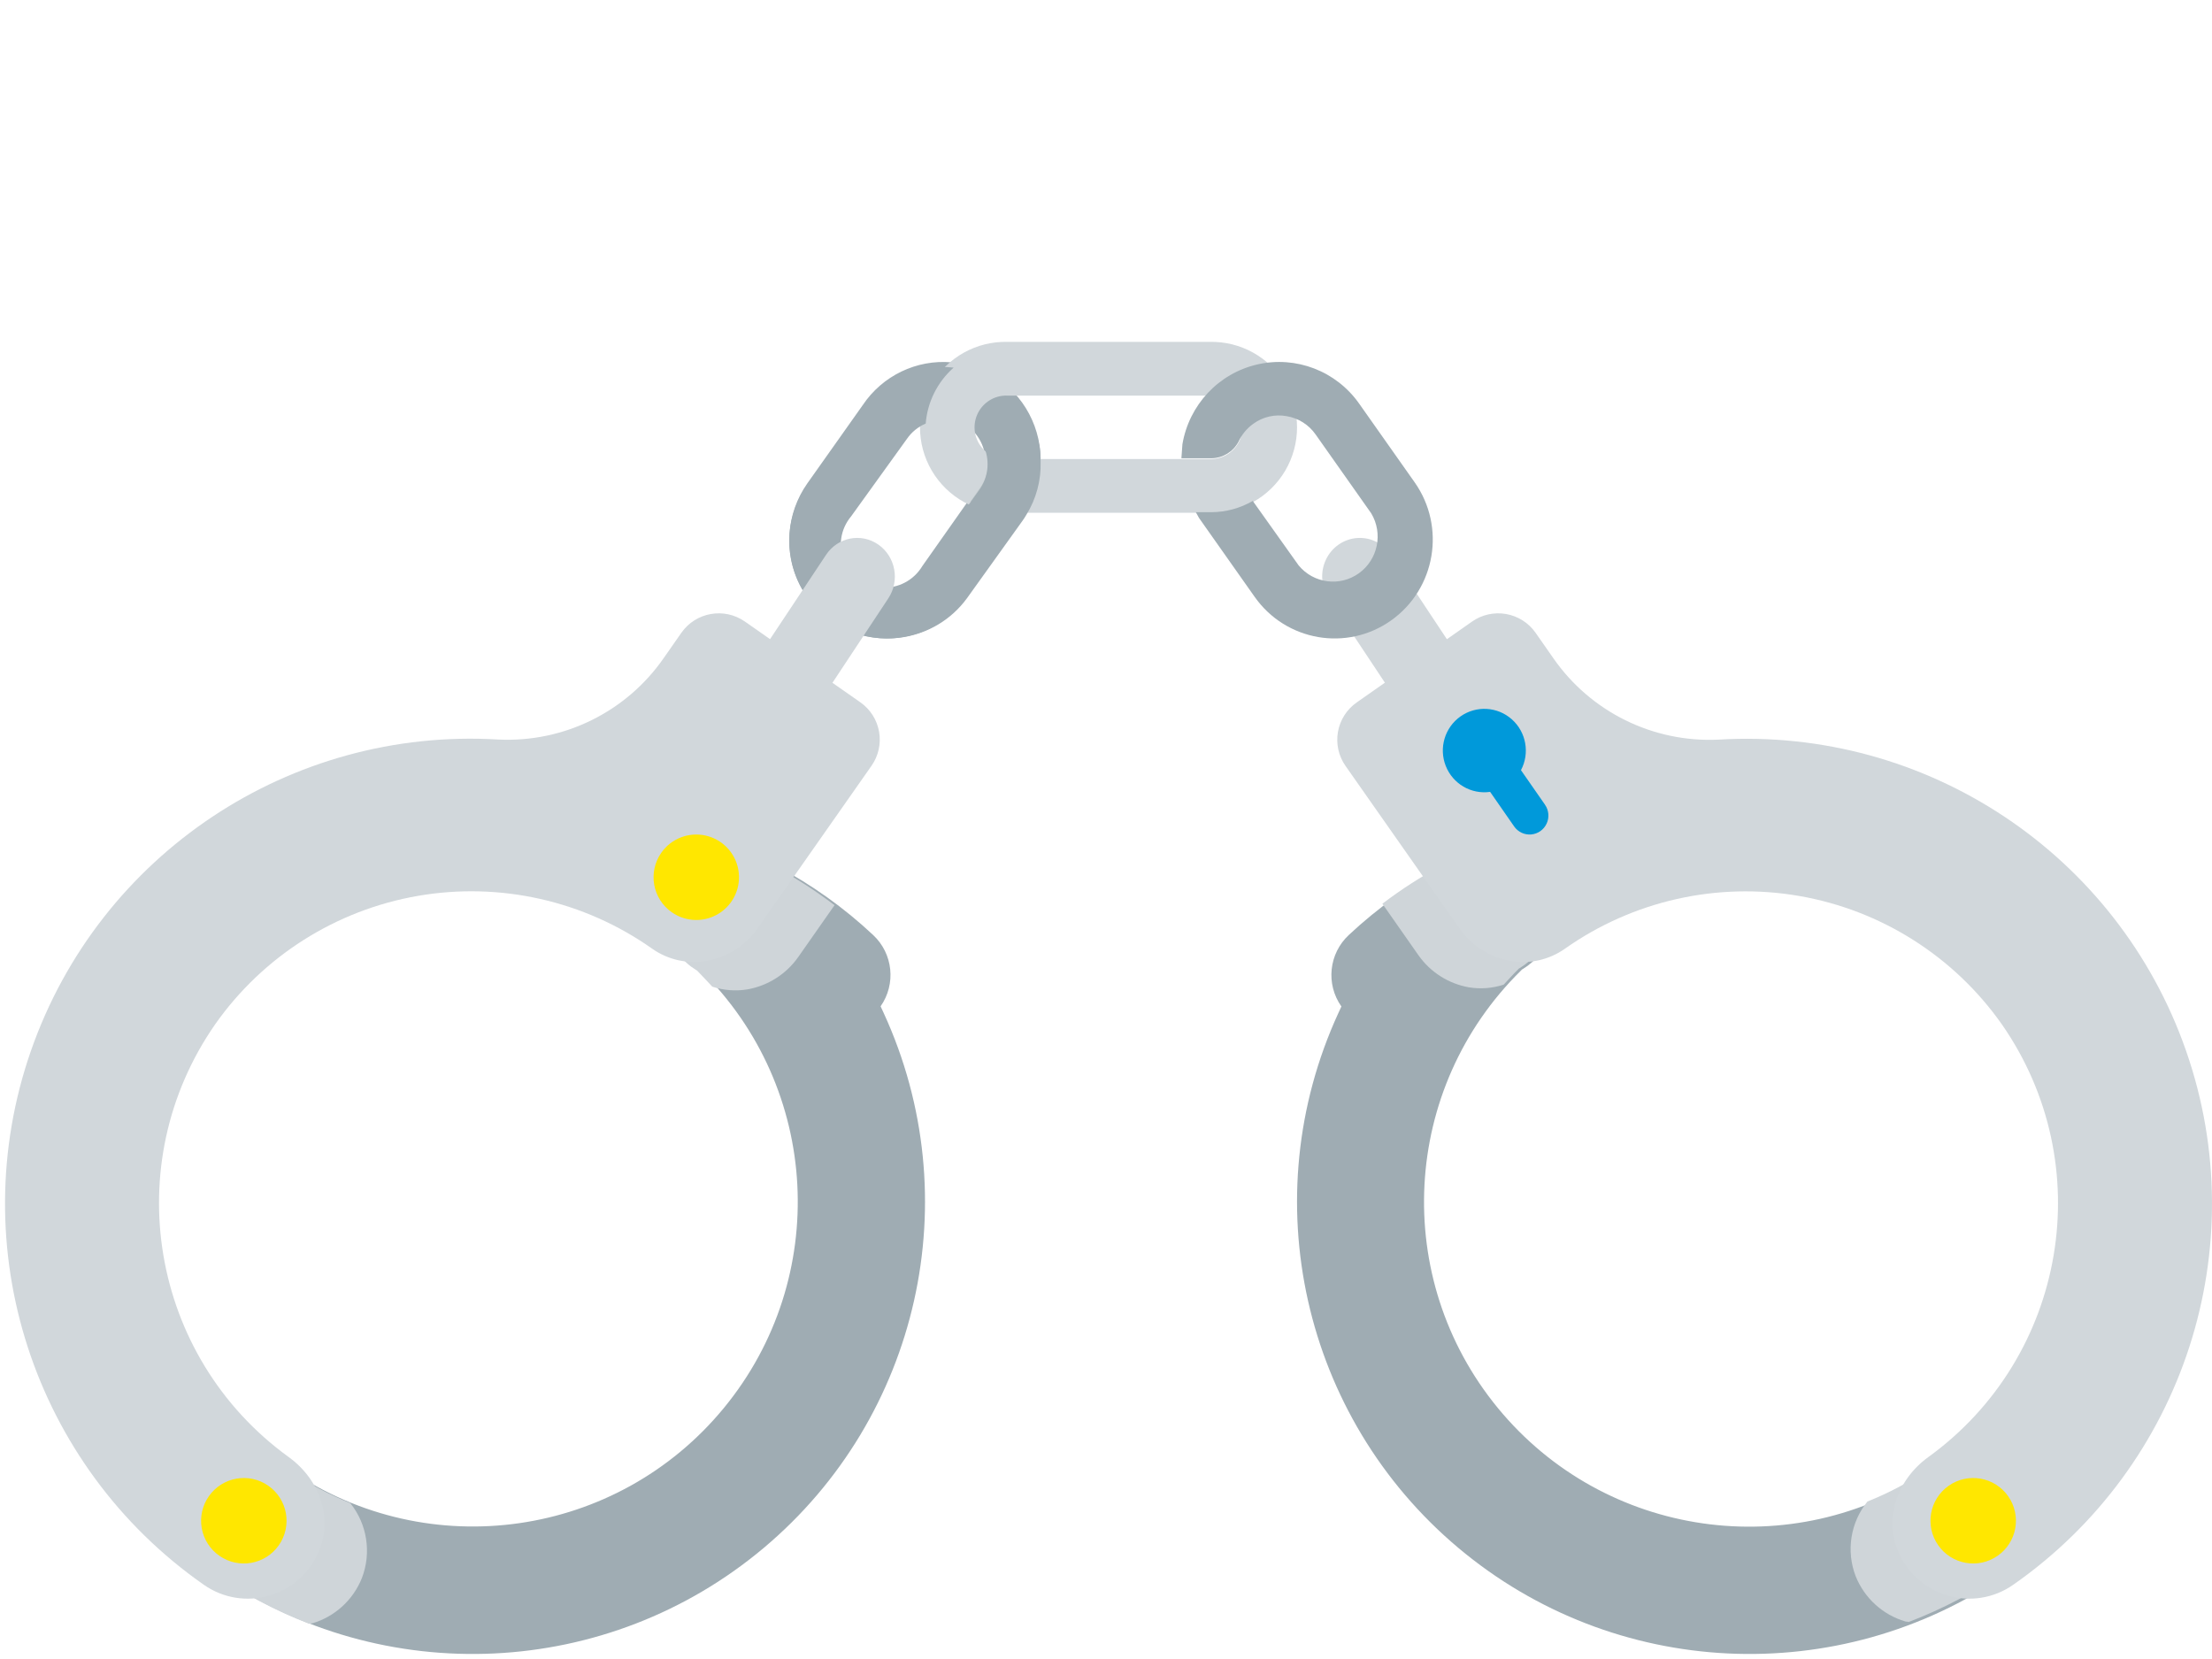
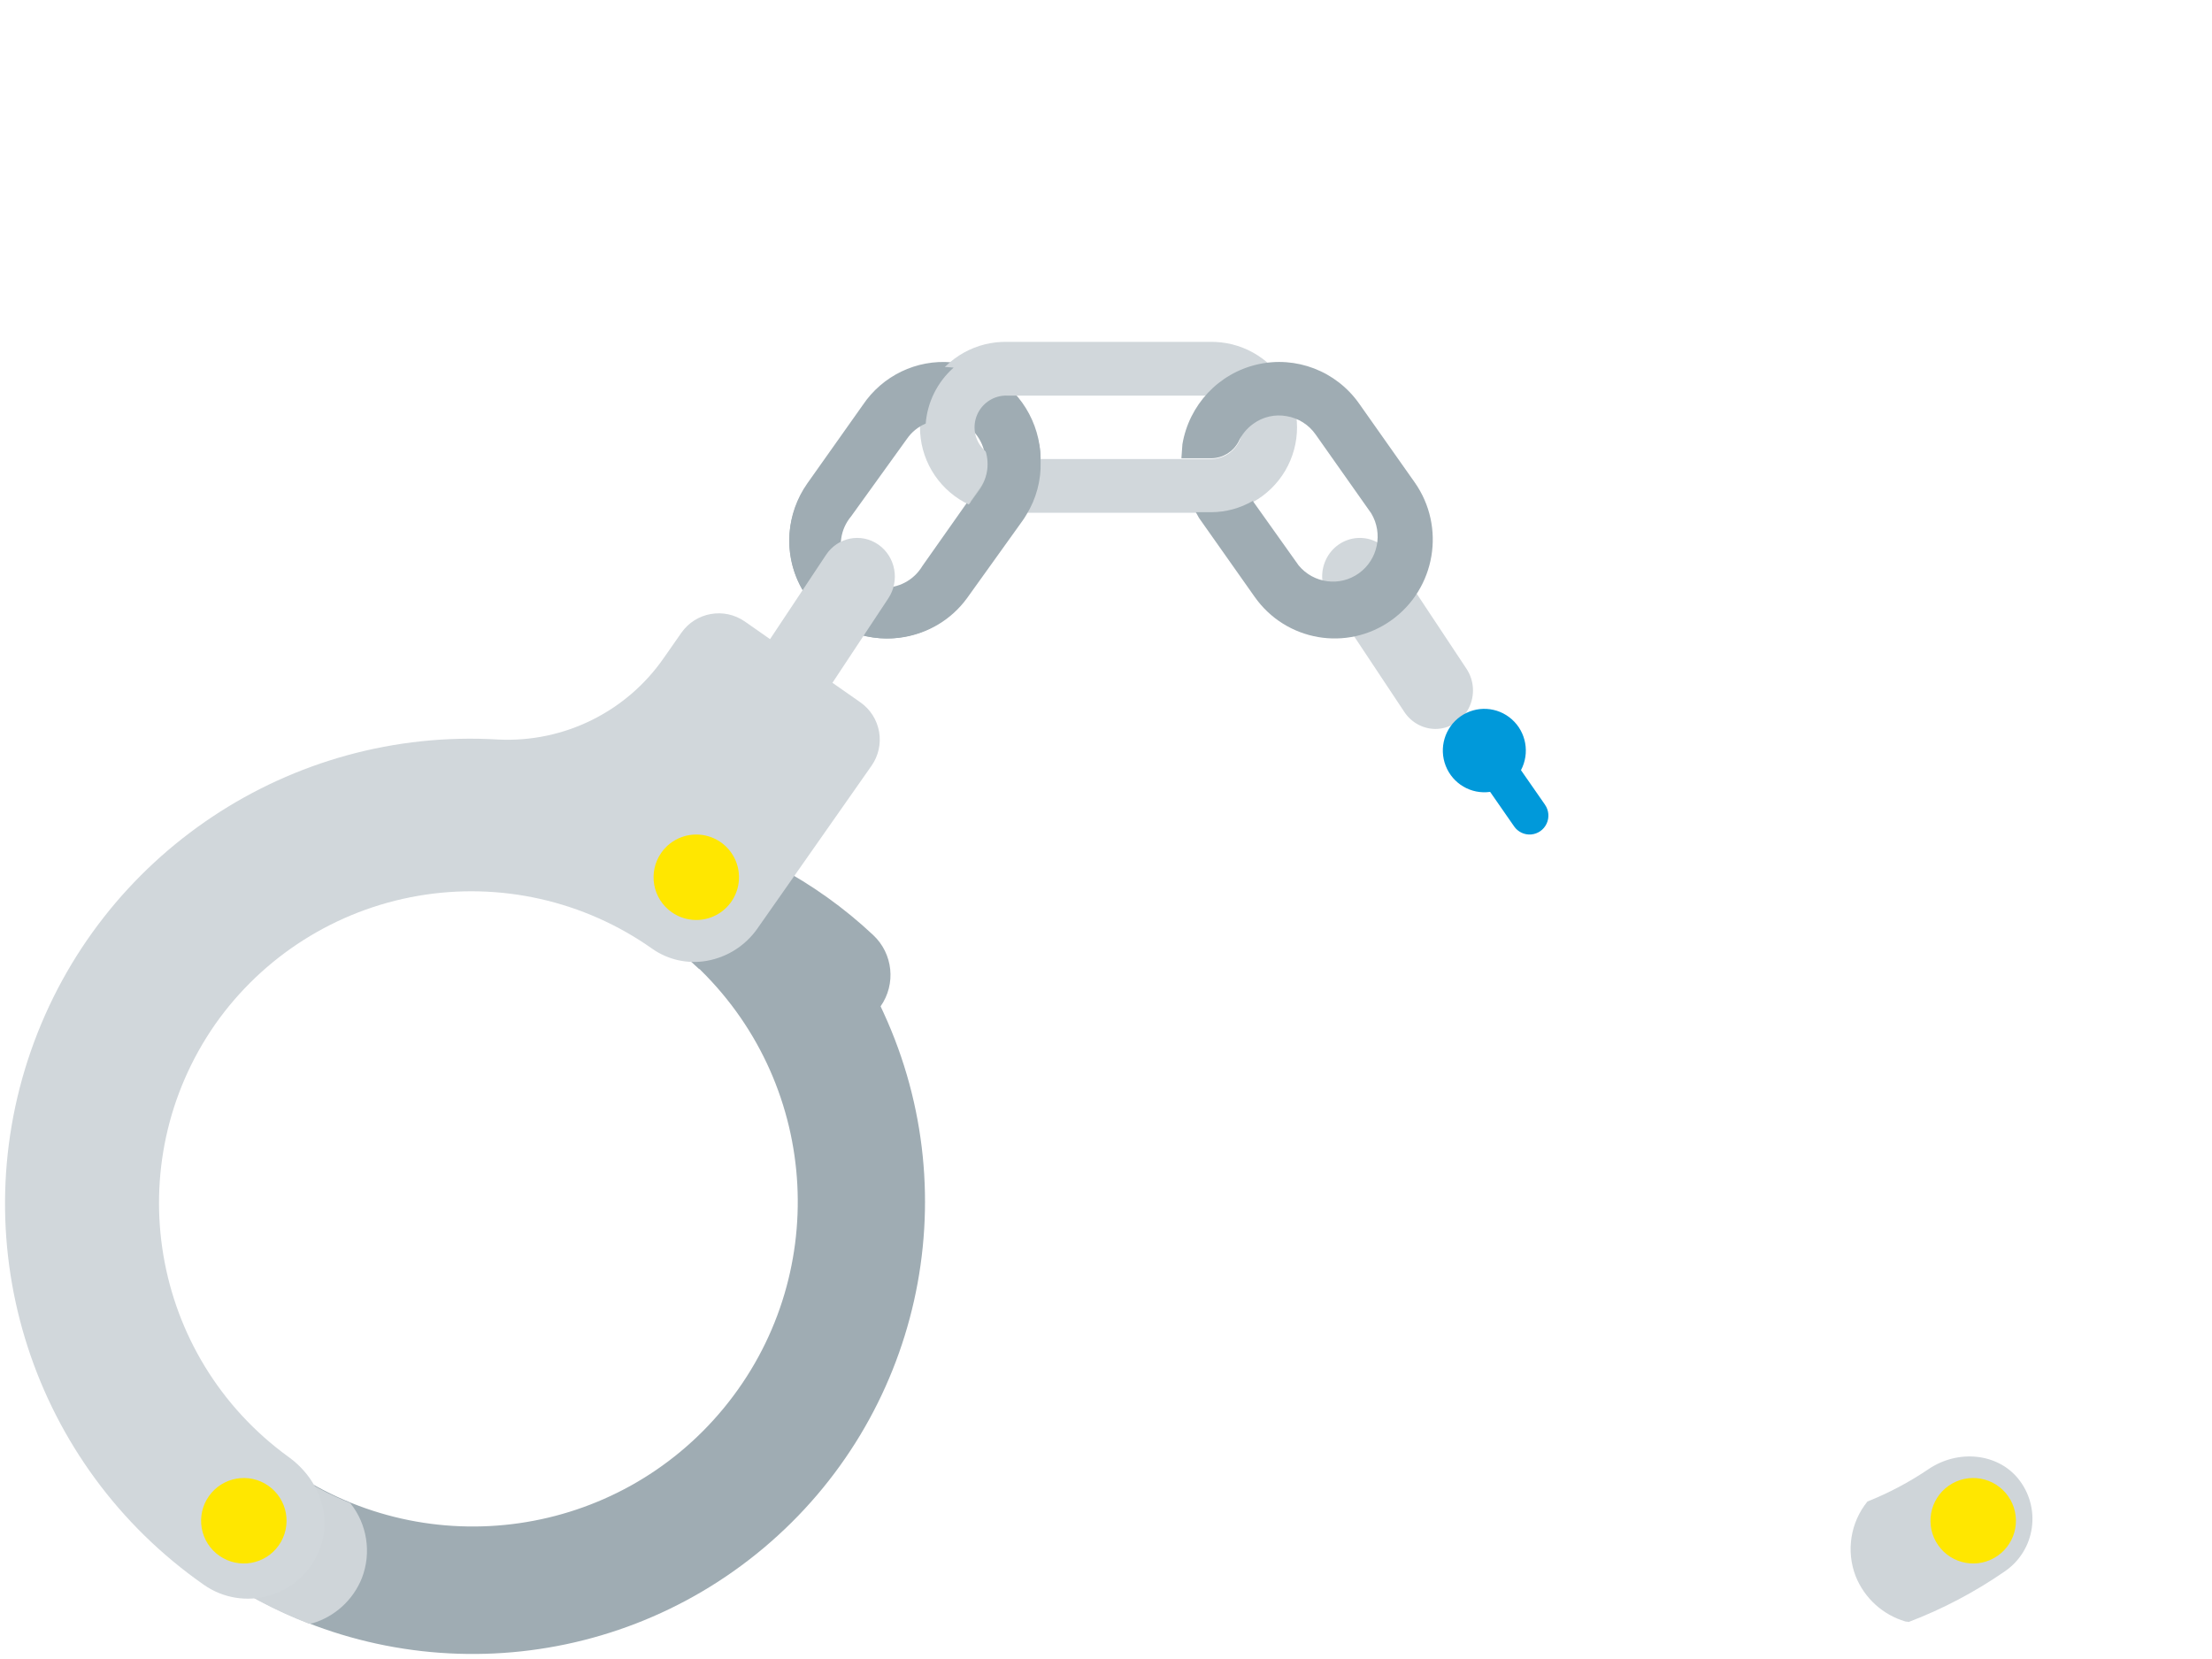
<svg xmlns="http://www.w3.org/2000/svg" width="440px" height="330px" viewBox="0 0 440 330" version="1.1">
  <title>Graphic elements / Icons / Rich icons / Crime</title>
  <g id="Graphic-elements-/-Icons-/-Rich-icons-/-Crime" stroke="none" stroke-width="1" fill="none" fill-rule="evenodd">
    <g id="Crime" transform="translate(1, 68)" fill-rule="nonzero">
      <path d="M175.342,59 C168.105,58.998 161.473,54.92 158.154,48.431 C154.835,41.941 155.384,34.125 159.575,28.172 L170.593,12.608 C174.522,6.732 181.298,3.465 188.298,4.072 C195.297,4.678 201.421,9.063 204.3,15.529 C207.179,21.995 206.36,29.527 202.16,35.209 L191.197,50.773 C187.554,55.955 181.639,59.024 175.342,59 Z M186.36,14.998 C183.482,14.978 180.776,16.377 179.11,18.745 L168.147,34.309 C166.033,36.875 165.521,40.419 166.82,43.488 C168.12,46.556 171.012,48.633 174.311,48.865 C177.61,49.098 180.761,47.448 182.471,44.592 L193.434,29.028 L193.434,29.028 C195.326,26.32 195.57,22.774 194.065,19.828 C192.56,16.883 189.557,15.025 186.272,15.01 L186.36,14.998 Z" id="Shape" fill="#9FACB3" />
      <path d="M239.571,33.994 L199.429,33.994 C193.256,34.153 187.483,30.949 184.35,25.625 C181.217,20.302 181.217,13.698 184.35,8.375 C187.483,3.051 193.256,-0.153 199.429,0.006 L239.571,0.006 C245.744,-0.153 251.517,3.051 254.65,8.375 C257.783,13.698 257.783,20.302 254.65,25.625 C251.517,30.949 245.744,34.153 239.571,33.994 L239.571,33.994 Z M199.429,10.692 C197.113,10.594 194.93,11.775 193.743,13.767 C192.556,15.759 192.556,18.241 193.743,20.233 C194.93,22.225 197.113,23.406 199.429,23.308 L239.571,23.308 C241.887,23.406 244.07,22.225 245.257,20.233 C246.444,18.241 246.444,15.759 245.257,13.767 C244.07,11.775 241.887,10.594 239.571,10.692 L199.429,10.692 Z" id="Shape" fill="#D1D7DB" />
      <path d="M194.632,20 C196.103,22.893 195.84,26.373 193.952,29.009 L193.952,29.009 L192,31.792 C194.453,33.214 197.229,33.974 200.059,34 L203.173,34 C205.123,30.829 206.103,27.151 205.991,23.423 L200.059,23.423 C197.755,23.4 195.658,22.078 194.632,20 L194.632,20 Z" id="Path" fill="#C2CBCD" />
-       <path d="M36.191,236.475 C35.556,232.865 36.52,229.157 38.835,226.314 C42.945,221.24 50.797,220.418 56.728,224.449 C84.367,243.253 121.79,237.873 143.008,212.045 C164.227,186.217 162.232,148.472 138.41,125.022 L138.221,124.822 L137.977,124.678 C136.69,123.889 135.56,122.869 134.645,121.668 L134.245,121.246 C132.934,120.136 131.601,119.092 130.191,118.093 C125.958,115.245 123.876,110.115 124.926,105.123 C125.878,100.868 128.896,97.371 132.967,95.807 C136.883,94.339 141.271,94.896 144.697,97.295 C147.607,99.348 150.392,101.573 153.038,103.957 L153.271,104.157 L153.538,104.301 C160.499,107.997 166.938,112.601 172.686,117.993 C176.643,121.692 177.273,127.738 174.164,132.173 L174.164,132.173 L174.775,133.494 C191.691,170.291 181.924,213.852 150.915,239.908 C119.907,265.965 75.304,268.091 41.956,245.103 C38.947,243.124 36.868,240.011 36.191,236.475 Z" id="Path" fill="#9FACB3" />
+       <path d="M36.191,236.475 C35.556,232.865 36.52,229.157 38.835,226.314 C42.945,221.24 50.797,220.418 56.728,224.449 C84.367,243.253 121.79,237.873 143.008,212.045 C164.227,186.217 162.232,148.472 138.41,125.022 L138.221,124.822 L137.977,124.678 L134.245,121.246 C132.934,120.136 131.601,119.092 130.191,118.093 C125.958,115.245 123.876,110.115 124.926,105.123 C125.878,100.868 128.896,97.371 132.967,95.807 C136.883,94.339 141.271,94.896 144.697,97.295 C147.607,99.348 150.392,101.573 153.038,103.957 L153.271,104.157 L153.538,104.301 C160.499,107.997 166.938,112.601 172.686,117.993 C176.643,121.692 177.273,127.738 174.164,132.173 L174.164,132.173 L174.775,133.494 C191.691,170.291 181.924,213.852 150.915,239.908 C119.907,265.965 75.304,268.091 41.956,245.103 C38.947,243.124 36.868,240.011 36.191,236.475 Z" id="Path" fill="#9FACB3" />
      <path d="M36.128,236.243 C35.628,232.736 36.605,229.179 38.824,226.43 C42.913,221.346 50.724,220.522 56.625,224.561 C60.4,227.128 64.437,229.28 68.668,230.98 C72.034,235.165 72.923,240.841 71,245.866 C69.266,250.231 65.643,253.556 61.166,254.889 C60.956,254.955 60.735,254.889 60.525,255 C53.762,252.405 47.336,248.994 41.388,244.842 C38.521,242.839 36.614,239.722 36.128,236.243 L36.128,236.243 Z" id="Path" fill="#CFD5D9" />
-       <path d="M137.855,125.266 L137.665,125.065 L137.419,124.919 C136.123,124.125 134.985,123.098 134.064,121.889 L133.661,121.464 C132.341,120.346 130.999,119.295 129.579,118.288 C125.303,115.415 123.205,110.232 124.277,105.194 C125.235,100.909 128.275,97.387 132.375,95.812 C136.318,94.335 140.736,94.895 144.186,97.311 C147.116,99.378 149.921,101.619 152.585,104.02 L152.82,104.221 L153.088,104.367 C157.255,106.614 161.238,109.186 165,112.06 L157.764,122.392 C155.381,125.767 151.765,128.069 147.698,128.799 C145.351,129.191 142.944,129.007 140.685,128.263 C139.745,127.267 138.817,126.239 137.855,125.266 Z" id="Path" fill="#CFD5D9" style="mix-blend-mode: multiply;" />
      <path d="M39.572,247.255 C5.585,223.538 -8.476,180.138 5.154,141.022 C18.783,101.906 56.78,76.612 98.161,79.107 C111.181,79.723 123.6,73.597 131.026,62.895 L134.541,57.862 C137.417,53.765 143.071,52.77 147.175,55.639 L170.13,71.695 C172.103,73.075 173.446,75.182 173.863,77.552 C174.28,79.921 173.737,82.359 172.354,84.329 L149.622,116.752 C147.257,120.111 143.659,122.4 139.612,123.119 C135.806,123.802 131.884,122.934 128.724,120.708 C115.208,111.16 98.444,107.38 82.134,110.202 C65.824,113.025 51.31,122.219 41.796,135.753 C22.407,163.628 28.898,201.877 56.399,221.81 C62.65,226.31 65.163,233.933 62.516,240.355 C60.774,244.716 57.126,248.038 52.618,249.367 C48.175,250.692 43.369,249.914 39.572,247.255 Z" id="Path" fill="#D1D7DB" />
      <path d="M42.635,241.467 C46.481,244.155 51.777,243.216 54.466,239.37 C57.154,235.525 56.218,230.227 52.374,227.536 C48.53,224.846 43.233,225.781 40.542,229.624 C39.245,231.471 38.737,233.758 39.13,235.981 C39.522,238.203 40.784,240.177 42.635,241.467 L42.635,241.467 Z" id="Path" fill="#FFE700" />
      <path d="M132.622,113.459 C135.437,115.433 139.163,115.517 142.064,113.671 C144.964,111.825 146.467,108.413 145.871,105.027 C145.275,101.64 142.698,98.946 139.341,98.202 C135.985,97.458 132.511,98.809 130.54,101.627 C129.246,103.471 128.738,105.755 129.129,107.975 C129.519,110.194 130.776,112.167 132.622,113.459 L132.622,113.459 Z" id="Path" fill="#FFE700" />
      <path d="M194.845,21 C194.662,20.302 194.431,19.632 194.155,19 C194.32,19.709 194.552,20.382 194.845,21 Z" id="Path" fill="#9FACB3" />
      <path d="M205.824,21.091 C205.204,17.466 203.549,14.093 201.056,11.371 L200,11.371 C197.958,11.341 196.032,12.31 194.851,13.962 C193.669,15.613 193.383,17.735 194.086,19.636 C194.392,20.12 194.649,20.633 194.853,21.168 C195.922,23.923 195.53,27.026 193.808,29.434 L193.808,29.434 L191.785,32.255 L182.748,44.907 C181.023,47.738 177.844,49.374 174.516,49.143 C171.188,48.912 168.27,46.854 166.959,43.812 C165.648,40.77 166.165,37.256 168.298,34.713 L179.413,19.283 C180.339,17.943 181.63,16.891 183.137,16.253 C183.476,11.972 185.467,7.985 188.695,5.122 C181.641,4.334 174.712,7.412 170.61,13.156 L159.494,28.585 C153.381,37.307 155.495,49.283 164.232,55.429 C172.97,61.574 185.069,59.593 191.352,50.99 L202.412,35.561 C202.69,35.186 202.923,34.79 203.156,34.404 C205.121,31.234 206.106,27.564 205.991,23.846 C206.002,22.925 205.946,22.004 205.824,21.091 L205.824,21.091 Z" id="Path" fill="#9FACB3" />
      <path d="M284.573,77 C282.089,76.999 279.766,75.745 278.365,73.648 L263.392,51.099 C261.813,48.837 261.558,45.878 262.725,43.368 C263.892,40.858 266.298,39.192 269.011,39.016 C271.724,38.839 274.317,40.18 275.786,42.518 L290.715,65.044 C292.265,67.39 292.424,70.417 291.13,72.919 C289.835,75.421 287.298,76.99 284.529,77 L284.573,77 Z" id="Path" fill="#D1D7DB" />
-       <path d="M403.808,236.508 C404.445,232.898 403.479,229.191 401.164,226.348 C397.053,221.273 389.197,220.452 383.263,224.482 C355.613,243.287 318.176,237.907 296.948,212.079 C275.721,186.25 277.716,148.505 301.548,125.055 L301.737,124.855 L301.982,124.711 C303.269,123.922 304.4,122.902 305.315,121.702 L305.715,121.28 C307.026,120.169 308.36,119.126 309.771,118.126 C314.035,115.285 316.139,110.135 315.082,105.123 C314.13,100.868 311.11,97.371 307.037,95.807 C303.12,94.339 298.73,94.896 295.304,97.295 C292.392,99.348 289.605,101.573 286.959,103.957 L286.725,104.157 L286.459,104.301 C279.498,107.989 273.06,112.585 267.313,117.971 C263.32,121.674 262.684,127.758 265.825,132.206 L265.825,132.206 L265.213,133.528 C248.313,170.315 258.085,213.852 289.089,239.901 C320.094,265.95 364.691,268.093 398.053,245.136 C401.054,243.15 403.128,240.041 403.808,236.508 L403.808,236.508 Z" id="Path" fill="#9FACB3" />
      <g id="Group" style="mix-blend-mode: multiply;" transform="translate(273, 94)" fill="#CFD5D9">
        <path d="M130.156,141.924 C130.659,138.425 129.677,134.874 127.447,132.131 C123.34,127.057 115.491,126.235 109.563,130.266 C105.77,132.828 101.713,134.976 97.462,136.672 C94.08,140.849 93.187,146.514 95.119,151.529 C96.861,155.885 100.502,159.203 105,160.534 C105.211,160.6 105.433,160.534 105.644,160.645 C112.439,158.055 118.896,154.651 124.872,150.507 C127.752,148.508 129.668,145.397 130.156,141.924 L130.156,141.924 Z" id="Path" />
-         <path d="M27.921,30.879 L28.109,30.679 L28.354,30.534 C29.64,29.746 30.769,28.726 31.684,27.525 L32.084,27.104 C33.394,25.993 34.726,24.949 36.136,23.95 C40.396,21.109 42.498,15.96 41.443,10.948 C40.491,6.693 37.474,3.196 33.405,1.632 C29.491,0.165 25.105,0.722 21.682,3.12 C18.773,5.173 15.989,7.398 13.344,9.782 L13.111,9.982 L12.845,10.126 C8.694,12.356 4.725,14.91 0.977,17.766 L8.16,28.025 C10.525,31.376 14.114,33.662 18.151,34.387 C20.48,34.777 22.869,34.594 25.112,33.854 C26.045,32.866 26.933,31.845 27.921,30.879 Z" id="Path" />
      </g>
-       <path d="M399.428,247.256 C433.415,223.541 447.476,180.145 433.846,141.034 C420.217,101.922 382.22,76.63 340.839,79.124 C327.819,79.74 315.4,73.615 307.974,62.915 L304.459,57.882 C303.078,55.901 300.963,54.554 298.583,54.136 C296.203,53.719 293.755,54.268 291.781,55.66 L268.87,71.725 C266.897,73.105 265.554,75.211 265.137,77.581 C264.72,79.95 265.263,82.388 266.646,84.357 L289.378,116.766 C291.743,120.125 295.341,122.413 299.388,123.132 C303.194,123.815 307.116,122.947 310.276,120.721 C323.792,111.174 340.556,107.394 356.866,110.217 C373.176,113.039 387.69,122.232 397.204,135.764 C416.593,163.637 410.102,201.882 382.601,221.813 C376.35,226.313 373.837,233.935 376.484,240.356 C378.226,244.717 381.874,248.038 386.382,249.367 C390.825,250.692 395.631,249.914 399.428,247.256 L399.428,247.256 Z" id="Path" fill="#D1D7DB" />
      <path d="M396.365,241.467 C392.519,244.155 387.223,243.216 384.534,239.37 C381.846,235.525 382.782,230.227 386.626,227.536 C390.47,224.846 395.767,225.781 398.458,229.624 C399.755,231.471 400.263,233.758 399.87,235.981 C399.478,238.203 398.216,240.177 396.365,241.467 L396.365,241.467 Z" id="Path" fill="#FFE700" />
      <path d="M306.322,92.065 L301.544,85.196 C303.337,81.808 302.585,77.626 299.726,75.083 C296.867,72.54 292.646,72.3 289.519,74.502 C286.393,76.704 285.176,80.773 286.576,84.343 C287.977,87.913 291.63,90.052 295.41,89.515 L300.188,96.395 C300.956,97.497 302.25,98.103 303.582,97.986 C304.915,97.868 306.084,97.045 306.649,95.826 C307.215,94.607 307.09,93.177 306.322,92.076 L306.322,92.065 Z" id="Path" fill="#0099DA" />
      <path d="M154.471,77 C151.702,76.989 149.165,75.414 147.87,72.901 C146.576,70.389 146.735,67.348 148.285,64.993 L163.312,42.371 C165.636,38.857 170.294,37.943 173.717,40.329 C177.139,42.715 178.03,47.498 175.706,51.011 L160.733,73.645 C159.322,75.766 156.973,77.024 154.471,77 L154.471,77 Z" id="Path" fill="#D1D7DB" />
      <path d="M237.499,35.024 L248.551,50.696 C254.781,59.562 266.963,61.659 275.76,55.381 C284.557,49.102 286.639,36.826 280.409,27.96 L269.356,12.287 C264.789,5.8 256.794,2.724 249.099,4.494 C241.404,6.263 235.524,12.528 234.2,20.37 L234,23.157 L240.02,23.157 C242.246,23.115 244.278,21.871 245.341,19.9 C245.991,18.461 247.006,17.221 248.285,16.306 C250.206,14.9 252.615,14.35 254.95,14.784 C257.275,15.174 259.348,16.489 260.703,18.433 L271.756,34.106 C274.16,38.116 273.09,43.317 269.301,46.033 C265.513,48.75 260.287,48.064 257.315,44.461 L248.196,31.643 C245.711,33.085 242.899,33.856 240.032,33.882 L236.866,33.882 L237.499,35.024 Z" id="Path" fill="#9FACB3" />
    </g>
  </g>
</svg>